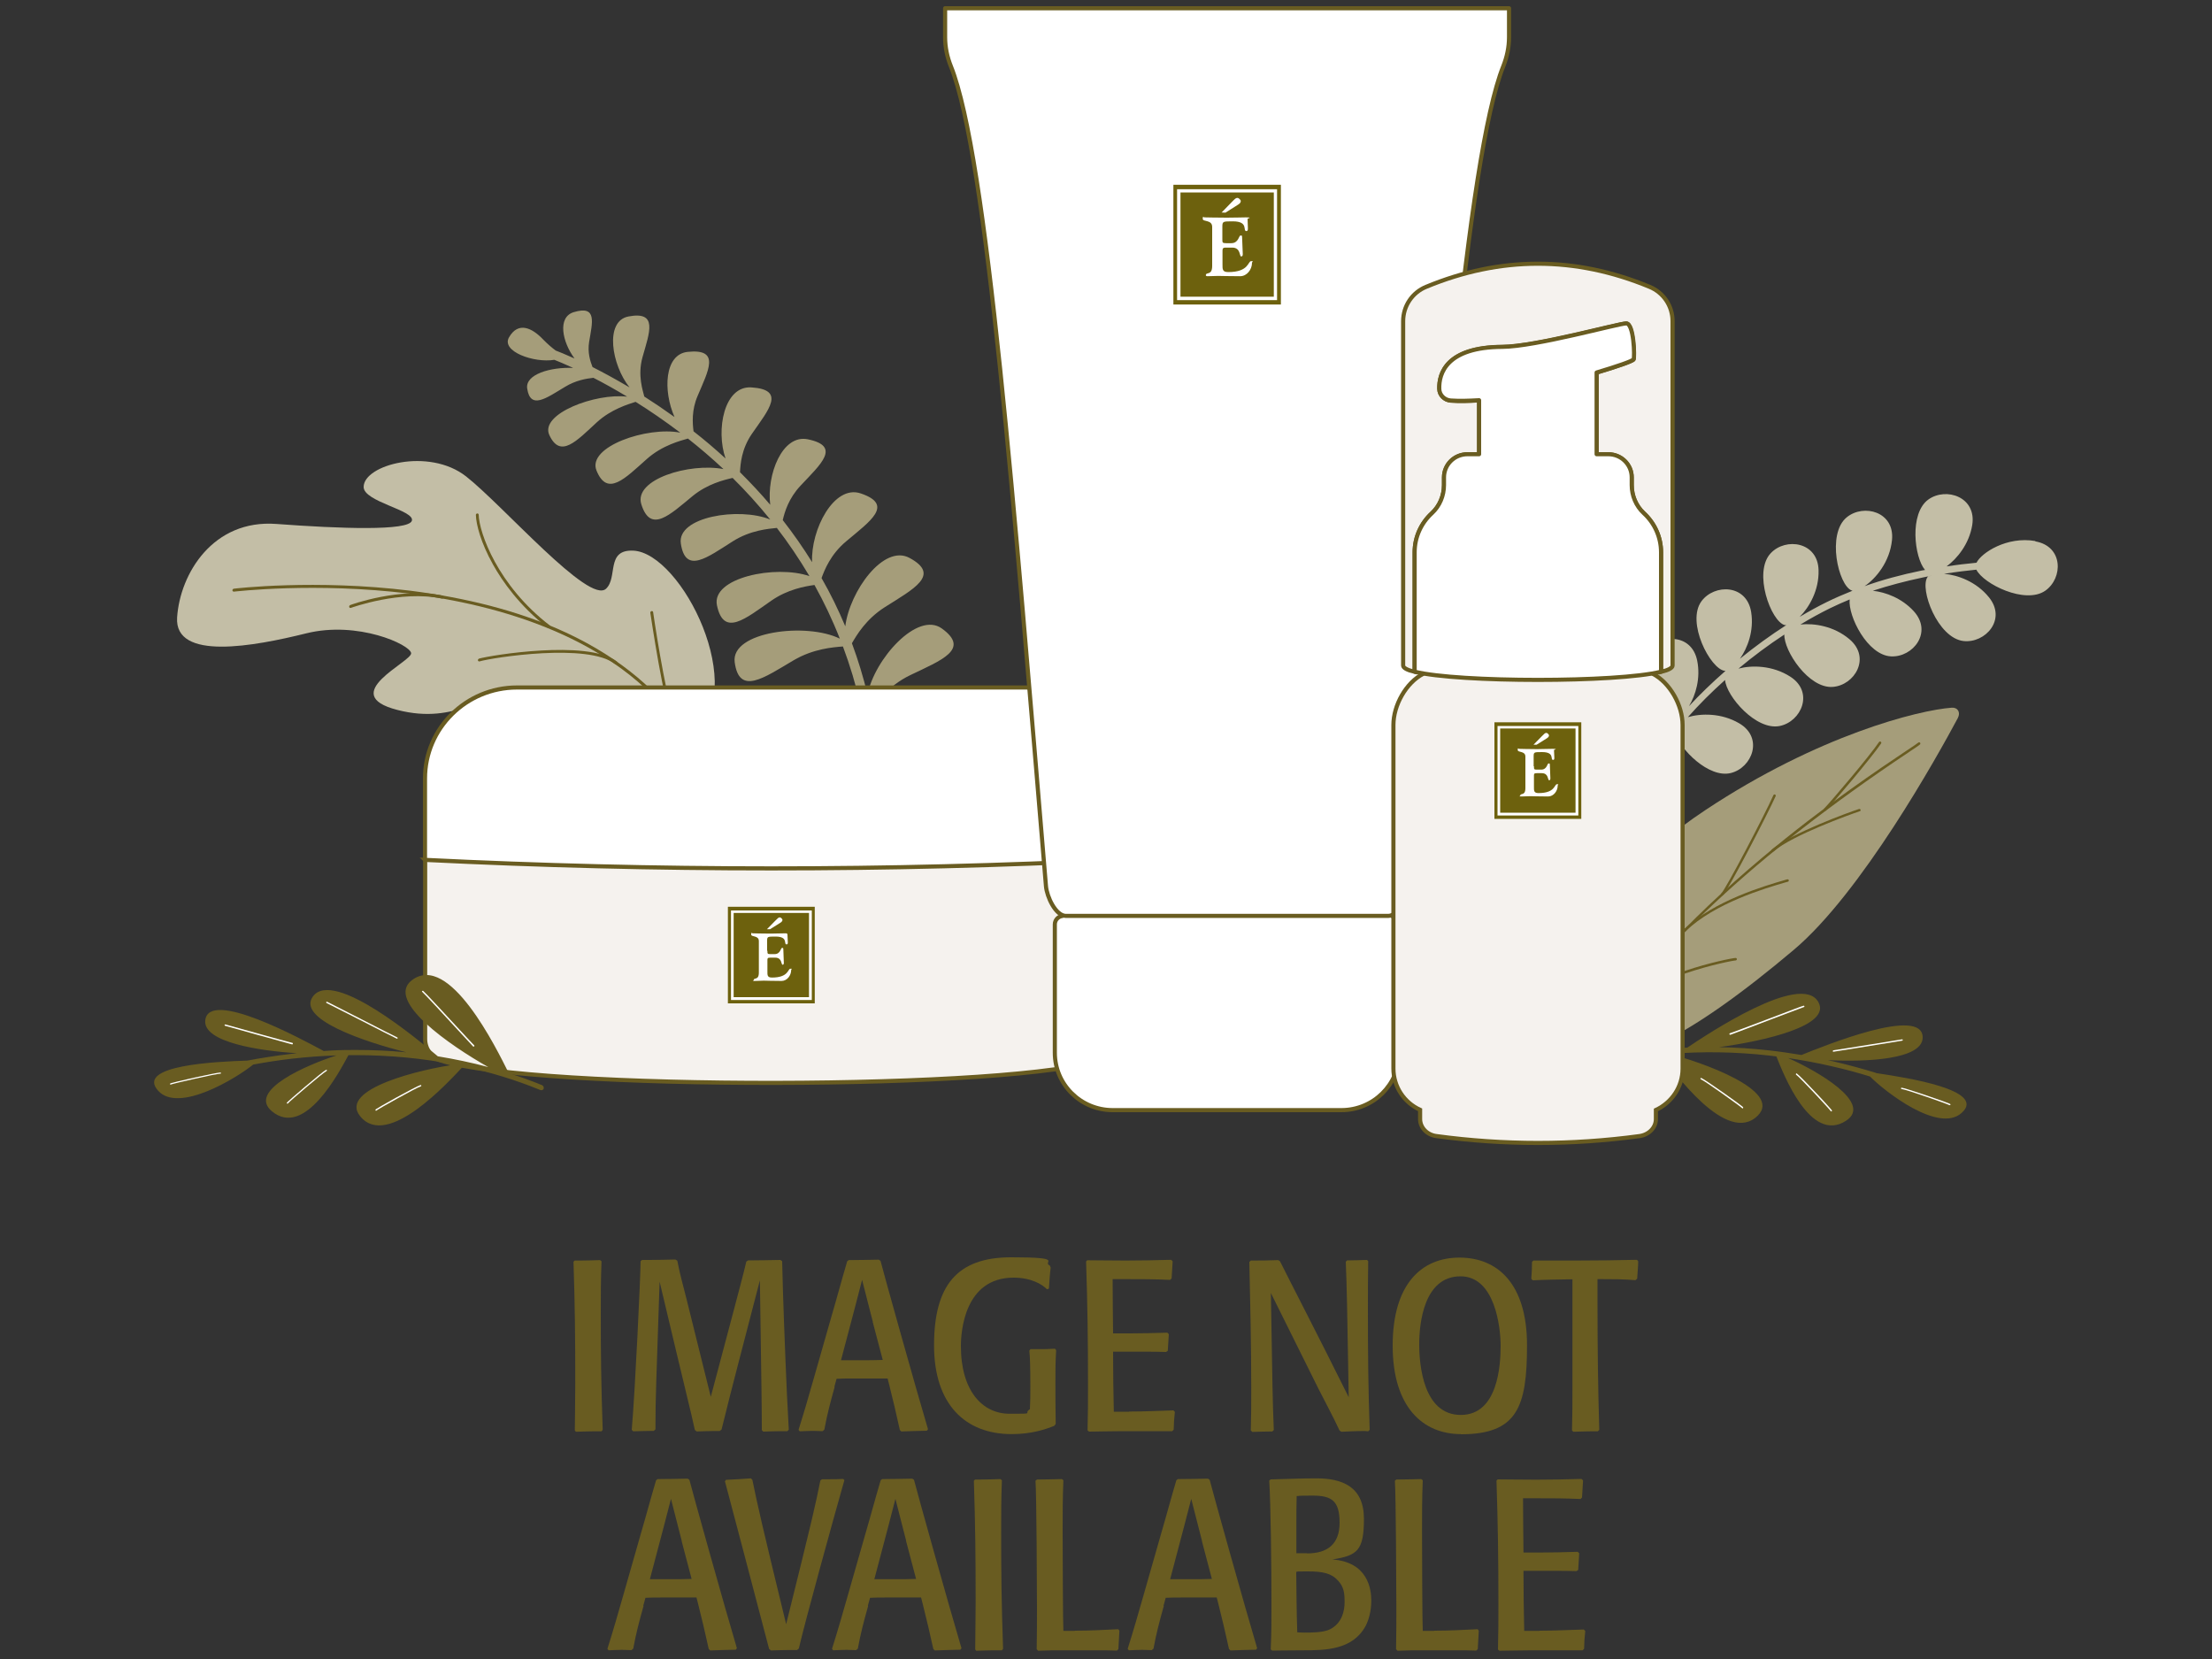
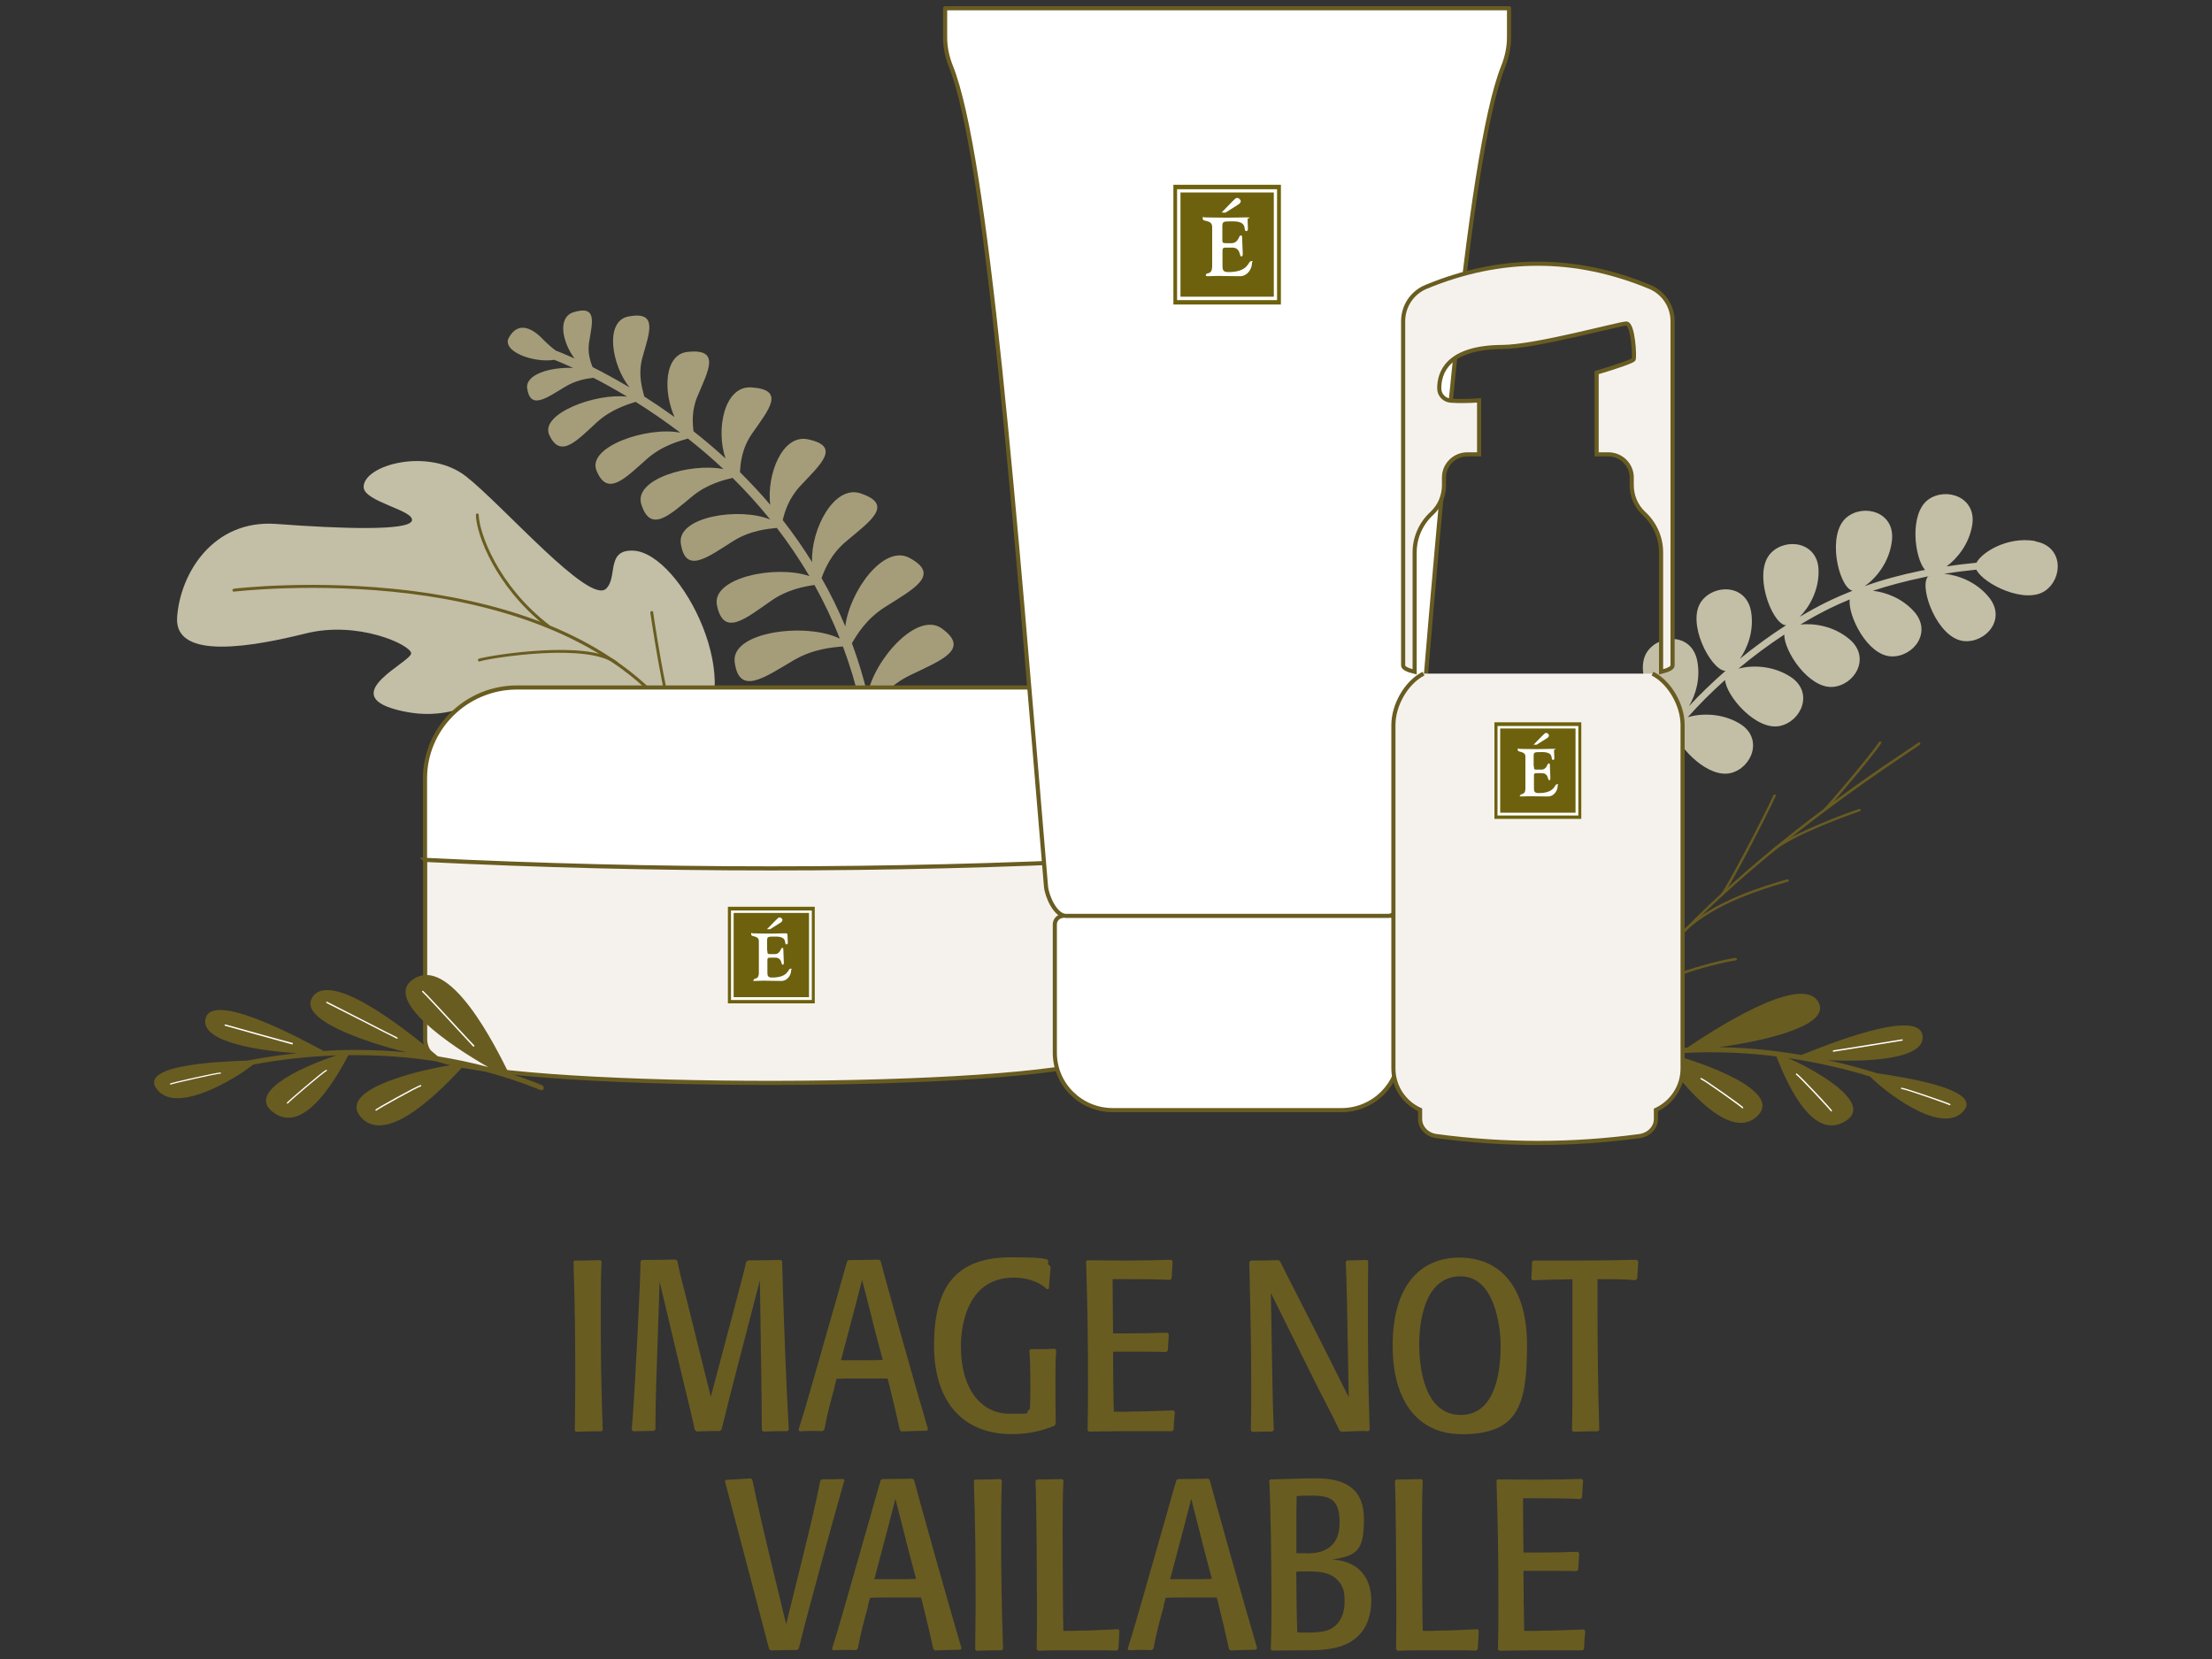
<svg xmlns="http://www.w3.org/2000/svg" version="1.1" viewBox="0 0 1500 1125">
  <rect x="0" y="0" width="1500" height="1125" fill="#333333" stroke="none" />
  <defs>
    <style>
      .cls-1 {
        fill: #695c21;
      }

      .cls-2 {
        fill: #6d610d;
      }

      .cls-3, .cls-4 {
        fill: #fff;
      }

      .cls-5 {
        fill: #f5f2ee;
        stroke-miterlimit: 10;
      }

      .cls-5, .cls-4 {
        stroke: #695c21;
        stroke-width: 2.8px;
      }

      .cls-6 {
        fill: #a59d7a;
      }

      .cls-4 {
        stroke-linejoin: round;
      }

      .cls-7 {
        fill: #c3bea6;
      }
    </style>
  </defs>
  <g>
    <g id="Layer_1">
      <g>
        <g>
          <path class="cls-1" d="M389.8,969.9c0-5.3.3-20,.3-31.8,0-30.5-.2-52-1.2-82.5l.8-.8h4.3c4.8,0,8.1-.2,12.9-.3l1,.8c-.5,13.1-.5,22.3-.5,35.4,0,27.7.2,47.1,1.3,78.9l-.8,1h-5.5c-4.5,0-7.5.2-11.9.3l-.8-1Z" />
          <path class="cls-1" d="M498.5,885c2.8-10.8,5-18.5,7.6-29.5l1.2-.8c8.1,0,13.8-.2,21.9-.3l1.2.8c.3,14.8.7,25.3,1.2,40l1,26.1c.7,17.9,1.3,30.5,2.3,48.2l-1,1h-4.5c-4.3,0-7.5.2-11.8.3l-1-1c0-15.4-.2-26.3-1.3-101.6-13.9,53.8-17.9,68.3-26,101.2l-1.3,1h-4.3c-4.1,0-7.1.2-11.3.3l-1.2-1c-2.8-13-5.3-22-23.9-100.6-2.3,68.3-2.8,79.7-2.8,96.1v4.1l-1.2,1c-5.1,0-8.8.2-13.9.3l-1-1c2.3-26.3,6-104.7,6-114.4l1-.8h5c6.6,0,11.1-.2,17.6-.3l1.3.8c1.8,9.5,3.8,16.1,6.1,25.4l16.6,66.9,16.6-62.5Z" />
          <path class="cls-1" d="M566,940.5c-3,10.8-5,18.2-7,29l-1.2,1c-1.3,0-4.3-.2-6.5-.2-3.3,0-5.6.2-9,.3l-.8-1c4.1-13,6.8-22.5,10.6-35.8l11.9-41.7c4-13.6,6.5-23.3,10.5-36.8l1-.8c7.6,0,12.9-.2,20.4-.3l1.2.8c1.7,6.9,24.2,87.4,32.2,114.2l-.8,1c-6.3.2-10.8.2-17.3.5l-1-1c-2.5-11.5-4.5-19.7-7.3-31l-1-3.9h-24.1c-3.8,0-6.6,0-10.5.2l-1.5,5.4ZM591.9,896.4c-2.8-10.5-4.5-17.9-7.3-28.5-2.8,10.7-4.6,18.2-14.3,54.5h13.9c5.3,0,9.1,0,14.4-.2l-6.8-25.8Z" />
          <path class="cls-1" d="M712.5,859.5c-.7,5.2-.8,9-1.2,14.3l-1.3.5c-3.3-3.4-10.8-7.9-22.7-7.9-33.3,0-35.7,36.6-35.7,46.4,0,30.4,14.6,45.9,33,45.9s8.8,0,13.8-3.1c.3-5.9.3-10,.3-15.9,0-10.8-.2-19.9-.7-23.8l.8-1h4.3c4.5,0,7.6,0,12.3-.3l.8,1c-.5,8-.5,13.6-.5,21.5s0,18,.2,28.5l-1,1.3c-5.8,2.3-15.1,5.6-28.9,5.6-31.2,0-52.6-19.9-52.6-60.2s15.3-59.7,52.3-59.7,20.7,3.1,26.2,5.6l.5,1.3Z" />
          <path class="cls-1" d="M765.8,957.2c11.1,0,18.7-.5,29.9-.8l1,1c-.5,4.4-.7,7.5-.8,12.1l-1,1h-34.2c-8.5,0-17.1.3-22.2.3l-1-.8c.3-11.3.3-19.4.3-30.8,0-31-.3-52.8-1.3-83.8l.8-.8c4.8,0,16.6.2,26.2.2s19.4-.2,30.7-.5l1,1c-.3,4.3-.5,7.4-.7,11.6l-1,1c-11.3-.5-19.1-.5-30.4-.5h-8.6c0,13.6.2,23.1.3,36.8h11.3c8.5,0,14.6-.2,25.5-.5l1,1c-.3,4.1-.5,7.1-.7,11.3l-1.2.8c-5.5-.2-9.3-.2-14.8-.2h-21.1c0,15.1.2,25.6.5,40.7h10.3Z" />
          <path class="cls-1" d="M913.4,854.7c5.1,0,8.6-.2,13.6-.3l.8.8c-.2,12.3-.2,20.8-.2,33,0,30.2.2,51.2,1.2,81.4l-1,1c-1.2-.2-2.2-.2-3.3-.2-5.5,0-9.3.3-14.9.5l-1.2-.8c-5-10.7-9.1-18-14.4-28.5l-32.2-64.8c1,58.9,1.2,75.3,2,92.9l-1,1c-5,0-8.5.2-13.6.3l-1-1c.3-10.7.3-18.2.3-28.9,0-28.5-.7-59.7-1.3-85.3l1-1c6.8,0,11.6,0,18.6-.3l1.2.8c8,16.1,24.1,46.9,46.6,92.2-1-59.9-1.3-75.1-2-91.9l.8-.8Z" />
          <path class="cls-1" d="M990.7,972.5c-25.7,0-46.3-18.2-46.3-60s19.6-59.7,45.3-59.7,45.8,17.6,45.8,59.4-6.5,60.4-44.8,60.4ZM990.4,865.5c-24.9,0-28,32-28,46.1s2.8,47.9,28.2,47.9,27-34.3,27-46.9-3.8-47.1-27.2-47.1Z" />
          <path class="cls-1" d="M1066,969.9c.3-10.5.3-17.9.3-28.4v-74c-10,.2-16.9.2-26.9.7l-1-1c.3-4.3.5-7.2.5-11.6l1-.8h28.7c15.4,0,26.2-.2,41.5-.5l.8,1c0,3.6-.5,7.4-.7,11.8l-1.2,1c-8.6-.7-14.8-.7-23.4-.7h-2.3v16.4c0,28.9.3,56.6,1.2,85.8l-1,1h-4.5c-4.5,0-7.6.2-12.1.3l-1-1Z" />
-           <path class="cls-1" d="M436.4,1089c-3,10.8-5,18.2-7,29l-1.2,1c-1.3,0-4.3-.2-6.5-.2-3.3,0-5.6.2-9,.3l-.8-1c4.1-13,6.8-22.5,10.6-35.8l11.9-41.7c4-13.6,6.5-23.3,10.5-36.8l1-.8c7.6,0,12.9-.2,20.4-.3l1.2.8c1.7,6.9,24.2,87.4,32.2,114.2l-.8,1c-6.3.2-10.8.2-17.3.5l-1-1c-2.5-11.5-4.5-19.7-7.3-31l-1-3.9h-24.1c-3.8,0-6.6,0-10.5.2l-1.5,5.4ZM462.3,1044.9c-2.8-10.5-4.5-17.9-7.3-28.5-2.8,10.7-4.6,18.2-14.3,54.5h13.9c5.3,0,9.1,0,14.4-.2l-6.8-25.8Z" />
          <path class="cls-1" d="M521.6,1118.4c-9.1-35.1-29.2-110.7-30-113.9l.7-1c6.3-.3,10.6-.5,16.9-1l1,1c3.5,17.1,6.1,28.9,22.9,97.9,18.1-72.8,19.9-81,23.2-97.5l1.2-.8h5.3c3.3,0,5.6,0,9-.2l.8.8c-7.1,24.9-27,97-30.9,114.2l-1.2,1h-5.1c-4.6,0-8,.2-12.6.3l-1.2-1Z" />
          <path class="cls-1" d="M588.7,1089c-3,10.8-5,18.2-7,29l-1.2,1c-1.3,0-4.3-.2-6.5-.2-3.3,0-5.6.2-9,.3l-.8-1c4.1-13,6.8-22.5,10.6-35.8l11.9-41.7c4-13.6,6.5-23.3,10.5-36.8l1-.8c7.6,0,12.9-.2,20.4-.3l1.2.8c1.7,6.9,24.2,87.4,32.2,114.2l-.8,1c-6.3.2-10.8.2-17.3.5l-1-1c-2.5-11.5-4.5-19.7-7.3-31l-1-3.9h-24.1c-3.8,0-6.6,0-10.5.2l-1.5,5.4ZM614.5,1044.9c-2.8-10.5-4.5-17.9-7.3-28.5-2.8,10.7-4.6,18.2-14.3,54.5h13.9c5.3,0,9.1,0,14.4-.2l-6.8-25.8Z" />
          <path class="cls-1" d="M661.3,1118.4c0-5.3.3-20,.3-31.8,0-30.5-.2-52-1.2-82.5l.8-.8h4.3c4.8,0,8.1-.2,12.9-.3l1,.8c-.5,13.1-.5,22.3-.5,35.4,0,27.7.2,47.1,1.3,78.9l-.8,1h-5.5c-4.5,0-7.5.2-11.9.3l-.8-1Z" />
          <path class="cls-1" d="M728.9,1105.8c10.8,0,18.4-.5,29.4-1l.8,1c-.3,4.6-.5,7.9-.7,12.5l-1,1c-5-.2-8.5-.2-13.3-.2h-22.7c-6.5,0-10.9,0-17.4.3l-1-1c.2-10.7.2-18,.2-28.7s-.3-76.6-1-85.6l1-.8c6.1,0,10.6-.2,16.9-.3l1,.8c-.5,12.8-.5,21.7-.5,34.5s.2,64.3.5,67.6h7.8Z" />
          <path class="cls-1" d="M789.2,1089c-3,10.8-5,18.2-7,29l-1.2,1c-1.3,0-4.3-.2-6.5-.2-3.3,0-5.6.2-9,.3l-.8-1c4.1-13,6.8-22.5,10.6-35.8l11.9-41.7c4-13.6,6.5-23.3,10.5-36.8l1-.8c7.6,0,12.9-.2,20.4-.3l1.2.8c1.7,6.9,24.2,87.4,32.2,114.2l-.8,1c-6.3.2-10.8.2-17.3.5l-1-1c-2.5-11.5-4.5-19.7-7.3-31l-1-3.9h-24.1c-3.8,0-6.6,0-10.5.2l-1.5,5.4ZM815.1,1044.9c-2.8-10.5-4.5-17.9-7.3-28.5-2.8,10.7-4.6,18.2-14.3,54.5h13.9c5.3,0,9.1,0,14.4-.2l-6.8-25.8Z" />
          <path class="cls-1" d="M861.7,1118.4c.5-11.2.5-18.9.5-29.9,0-28.2-.5-68.1-1.5-84.5l1-.8c11.4-.2,19.6-.7,31-.7,17.6,0,32.2,5.7,32.2,27.4s-4.5,24.9-21.4,27.6c24.2,1.8,26.4,20.2,26.4,27.9s-2,13.6-3.8,17.1c-8.8,16.4-27.4,16.6-42.3,16.6s-14.6.2-21.1.2l-1-.8ZM886.3,1053.4c13.8,0,22.1-6.2,22.1-20.8s-5.1-18.4-18.2-18.4-7.6.3-10.9.3c-.2,6.1-.2,12.3-.2,18.5v20.3h7.3ZM884.6,1107.1c4.3,0,13.1,0,17.4-2.3,8-4.1,9.8-12.3,9.8-18.4s-.5-10.2-4.3-14.4c-4.6-5.2-10.5-6.4-20.7-6.4s-4.8,0-7.8.3c.2,15.1.2,25.9.7,41,0,0,2.5.2,5,.2Z" />
          <path class="cls-1" d="M972.6,1105.8c10.8,0,18.4-.5,29.4-1l.8,1c-.3,4.6-.5,7.9-.7,12.5l-1,1c-5-.2-8.5-.2-13.3-.2h-22.7c-6.5,0-10.9,0-17.4.3l-1-1c.2-10.7.2-18,.2-28.7s-.3-76.6-1-85.6l1-.8c6.1,0,10.6-.2,16.9-.3l1,.8c-.5,12.8-.5,21.7-.5,34.5s.2,64.3.5,67.6h7.8Z" />
          <path class="cls-1" d="M1044.1,1105.8c11.1,0,18.7-.5,29.9-.8l1,1c-.5,4.4-.7,7.5-.8,12.1l-1,1h-34.2c-8.5,0-17.1.3-22.2.3l-1-.8c.3-11.3.3-19.4.3-30.8,0-31-.3-52.8-1.3-83.8l.8-.8c4.8,0,16.6.2,26.2.2s19.4-.2,30.7-.5l1,1c-.3,4.3-.5,7.4-.7,11.6l-1,1c-11.3-.5-19.1-.5-30.4-.5h-8.6c0,13.6.2,23.1.3,36.8h11.3c8.5,0,14.6-.2,25.5-.5l1,1c-.3,4.1-.5,7.1-.7,11.3l-1.2.8c-5.5-.2-9.3-.2-14.8-.2h-21.1c0,15.1.2,25.6.5,40.7h10.3Z" />
        </g>
        <g>
          <g>
            <path class="cls-1" d="M1272.3,727.6c-8.7-2.7-18.5-5.4-29.2-7.9-1.2-.3-2.4-.5-3.7-.8,25.4,1.3,64.4-.2,64.4-15.4,0-21.5-66.7,5.7-82.2,11.9-7.3-1.2-14.6-2.3-21.9-3.1-11.4-1.3-22.8-2-34-2.2,30.3-4.1,76.7-14.5,67.3-30.7-11.8-20.4-75.2,21.9-88.8,31-25,1.2-49.4,5-72.8,11.7-.8.2-1.3,1-1.2,1.8,0,.1,0,.2,0,.3.2.7.8,1.1,1.5,1.2.2,0,.4,0,.7,0,17.5-4.9,35.5-8.3,53.9-10.2,8,10.7,44.7,62.2,65.7,41.3,17-16.9-38.6-36.5-59.9-41.8,22-1.8,44.6-1.5,67.7,1.1,1.6.2,3.2.4,4.8.6,4.6,11.3,23,59.7,47.4,43.5,18.2-12.1-20.4-34-39.4-42.4,10,1.5,19.9,3.3,29.7,5.6,9.4,2.1,18,4.5,25.8,6.9,10.4,10.5,46.5,38.5,62,24.8,17.8-15.6-37.6-24.1-57.8-27.1Z" />
            <path class="cls-3" d="M1242.9,712.7c0-.2.2-.5.4-.5,3.7-.4,46.1-7.4,46.5-7.4.3,0,.5.1.5.4,0,.2-.1.5-.4.5-1.7.3-42.8,7-46.6,7.5-.3,0-.5-.1-.5-.4,0,0,0,0,0,0Z" />
            <path class="cls-3" d="M1217.9,728.4c0,0,0-.2,0-.3.1-.2.4-.3.6-.1,1.2.8,7.4,7.1,12.7,12.8,2.8,3,5.6,5.9,7.6,8.2,3.5,3.8,3.5,4,3.5,4.2s-.2.5-.4.5-.4-.1-.5-.3c-.8-1.3-21.1-23.1-23.4-24.6-.1,0-.2-.2-.2-.4Z" />
            <path class="cls-3" d="M1289.1,738.3c0,0,0-.2,0-.3,0-.3.2-.4.5-.4,1.4.1,9.9,2.9,17.3,5.4,3.9,1.3,7.7,2.7,10.6,3.7,4.9,1.8,5,1.9,5.1,2.1.1.2,0,.5-.1.6-.2.1-.4,0-.6,0-1.3-.8-29.6-10.7-32.3-10.9-.1,0-.3,0-.3-.2Z" />
            <path class="cls-3" d="M1153.1,731.6c0,0,0-.2,0-.3,0-.2.4-.3.6-.3,1.3.5,8.6,5.5,15,10,3.3,2.4,6.6,4.7,9.1,6.5,4.2,3.1,4.2,3.2,4.3,3.5,0,.2,0,.5-.3.6-.2,0-.4,0-.5-.2-1-1.1-25.3-18.5-27.9-19.5-.1,0-.2-.2-.3-.3Z" />
-             <path class="cls-3" d="M1172.7,701.2c0-.2.1-.4.3-.5,1.5-.4,14.2-5.3,26.5-9.9,14.2-5.4,22.8-8.7,23.5-8.8.2,0,.5,0,.6.3,0,.2,0,.5-.3.6-.7.2-12.3,4.6-23.4,8.8-12.3,4.7-25,9.5-26.5,10-.2,0-.5,0-.6-.3,0,0,0,0,0-.1Z" />
          </g>
          <path class="cls-7" d="M1380.3,366.9c-19.4-3.4-36.7,8-40,14.7-3.2.3-6.6.7-10.2,1.1-3.4.4-6.7.9-10.1,1.4,7.3-5.4,15.3-15.2,17.4-28,3.1-19-17.6-26-29.7-17.4-13.1,9.4-9.6,39.3-2.3,47.8-.8.1-1.5.3-2.3.4-13.7,2.8-26.7,6.3-38.7,10.6,7.7-5.2,17.1-16.5,18.6-31.3,1.9-19.2-19.2-24.8-30.7-15.4-13.7,11.2-5.7,46,3.3,49.6.2,0,.4.1.6.2-6,2.4-11.8,4.9-17.3,7.6-6.1,3-12.3,6.4-18.5,10.1,6.5-6.5,13.2-18.1,12.8-31.7-.5-19.2-22.2-22.3-32.4-11.5-12.2,12.8.1,46.4,9.5,48.8.3,0,.6,0,1,0-10.6,6.8-21.2,14.5-31.4,22.8,5.2-7.4,9.6-19,7.6-31.6-3-19-24.9-19.3-33.7-7.4-10.5,14.3,6,45.9,15.7,47.2.2,0,.4,0,.6,0,0,0-.1.1-.2.2-8.9,7.8-17.2,15.8-24.6,23.8,4.6-7.6,8-19,5.6-30.9-3.8-18.9-25.7-18.2-34-5.9-9.8,14.7,8.1,45.6,17.7,46.5.8,0,1.8-.3,2.9-.9-8.4,9.8-15.5,19.7-21.1,29.2-.4.7-.4,1.7.1,2.4.2.3.4.5.7.7.5.3,1,.4,1.6.3s1.2-.5,1.5-1.1c4.3-7.4,9.5-14.9,15.5-22.4,3.5,11.4,23,31.1,37.9,27.4,14.5-3.6,22.4-23.9,5.7-33.7-12.1-7.1-25.9-6.8-34.8-4.2,7.6-8.6,16.1-17.1,25.2-25.2.8,10.9,21,34.5,37.1,31.2,14.6-3,23.4-22.9,7.2-33.4-12.1-7.8-26.3-7.9-35.2-5.5,9.9-8.3,20.4-16.1,31.1-23.1-.4,11,16.5,36.7,32.8,35.5,14.9-1.1,26.1-19.8,11.4-32.3-10.6-9-24.1-11-33.3-10,6.6-4,13.3-7.7,20-11,4.3-2.1,8.8-4.1,13.4-6-1.2,11.3,12.1,37.9,28.1,38.6,14.9.7,28.4-16.4,15.3-30.7-8.1-8.8-18.9-12.8-27.7-13.8,10.7-3.5,22-6.5,33.9-9s2.3-.4,3.5-.7c-.1.1-.2.2-.3.4-5.6,7.9,6.8,41.4,24.4,43.4,14.8,1.6,29.4-14.6,17.3-29.6-8.6-10.7-21.3-15.2-30.5-16,4-.6,8.1-1.2,12.1-1.7,3.4-.4,6.7-.8,9.8-1.1,4.8,9.7,33.1,23.7,46.7,14.3,12.2-8.5,12.4-30.2-6.8-33.5Z" />
          <g>
-             <path class="cls-6" d="M1323.5,479.9c4.1-.3,6.2,3.2,4.1,7.1-13.8,25.8-65.4,118.6-111.3,157.2-69.4,58.5-127.2,91.7-142.9,58.6-13.6-28.8-7-93.8,83.1-153.5,76.6-50.8,144.3-67.7,167-69.4Z" />
            <path class="cls-1" d="M1080.7,708.7c-.2-.3-.3-.6,0-1,23.7-40,62.2-82.4,114.4-126.2,41.8-35.1,80.8-61.1,97.5-72.3,4.5-3,7.7-5.1,8.2-5.6.3-.3.9-.3,1.2,0,.3.3.3.9,0,1.2-.6.6-3,2.2-8.4,5.8-103.4,69.1-174.5,135.7-211.4,197.9-.2.4-.7.5-1.1.3,0,0-.2-.1-.2-.2Z" />
            <path class="cls-1" d="M1094.5,687.5c-.3-.3-.3-.7,0-1.1,11.3-13.4,32.3-22.6,48-28,17.1-5.8,32.4-8.7,34.4-8.8.5,0,.9.3.9.8,0,.5-.3.8-.8.9-1.3,0-16.4,2.8-33.9,8.7-15.5,5.3-36.3,14.3-47.3,27.5-.3.4-.8.4-1.2.1,0,0,0,0-.1-.1Z" />
            <path class="cls-1" d="M1106.1,671.9c-.2-.3-.3-.7,0-1,1.6-2,4-13.1,5.9-27.5,2-14.3,2.9-26.8,2.3-31.1,0-.5.2-.9.7-.9.5,0,.9.2,1,.7,1.4,9.2-4.5,54.6-8.5,59.8-.3.4-.8.4-1.2.2,0,0,0,0-.1-.1Z" />
            <path class="cls-1" d="M1141.9,631.4c-.3-.3-.3-.8,0-1.1,20.4-19.6,55.2-29.7,68.3-33.5.6-.2,1.2-.4,1.8-.5.4-.1.9.1,1,.6.1.4-.1.9-.6,1-.5.2-1.1.3-1.8.5-13,3.8-47.6,13.8-67.6,33.1-.3.3-.9.3-1.2,0,0,0,0,0,0,0Z" />
            <path class="cls-1" d="M1167.2,607c-.3-.3-.3-.8,0-1.1,3.1-2.9,29.5-53.4,35.4-66.7.2-.4.7-.6,1.1-.4.4.2.6.7.4,1.1-5.4,12.1-32.3,64-35.8,67.2-.3.3-.9.3-1.2,0,0,0,0,0,0,0Z" />
            <path class="cls-1" d="M1201.4,577.3c-.3-.3-.2-.9.1-1.2,13.3-11.1,52-25.2,59.1-27.5.4-.1.9,0,1.1.5.1.4,0,.9-.5,1-7,2.3-45.5,16.2-58.5,27.2-.4.3-.9.3-1.2,0h0Z" />
            <path class="cls-1" d="M1236.8,549.6c-.3-.3-.3-.8,0-1.1,5.3-5.5,31-35.8,37.4-45.3.3-.4.8-.5,1.2-.2.4.3.5.8.2,1.2-6.5,9.6-32.3,40-37.6,45.6-.3.3-.9.3-1.2,0,0,0,0,0,0,0Z" />
          </g>
          <g>
            <path class="cls-7" d="M469.5,500.3c-40.4,33.1-61.8-11.1-119.5-26.8-21.8-5.9-39.4,18.6-80.6,7.9-41.2-10.6,10.1-32.7,9.4-38.5-.7-5.8-36.2-22.1-71.2-13.4-35.1,8.7-89.4,18.9-87.5-10.8,2-29.8,24.4-66.6,67.3-63.4,42.9,3.2,89.8,4.9,91.9-2.2s-32.8-12.8-32.7-22.9c0-15,44.2-27,69.5-7.1,25.3,19.9,83.4,87.1,94.9,76.1,8.1-7.7-.3-26.6,18.4-25.8,32.7,1.4,79.8,94.5,40.2,126.9Z" />
            <path class="cls-1" d="M462,492.6c.3-.4.3-.8,0-1.2-19.3-27.2-47.3-48.9-83.2-64.7-28.7-12.6-62.4-21.3-100.3-26.1-64.5-8-119.4-1.5-119.9-1.4-.5,0-1,.6-1,1.1,0,.5.4.9,1,.9.5,0,55.2-6.6,119.5,1.4,59.2,7.4,138.9,29,182.3,90,.3.4.9.5,1.3.1,0,0,.2-.1.2-.2Z" />
            <path class="cls-1" d="M372.9,425.5c.3-.5.3-1-.1-1.4-35.3-27.1-47.9-62.9-48.2-75.1,0-.5-.5-.9-1-.8-.5,0-1,.6-.9,1.1.2,6.4,3.3,18.6,11.6,33.5,6.4,11.5,18.1,28.2,37.2,43,.4.3,1,.2,1.4-.3,0,0,0,0,0,0Z" />
            <path class="cls-1" d="M457.1,486c.3-.4.3-.9,0-1.2-3.8-5.1-11-47.8-14.2-69.7,0-.5-.6-.8-1.1-.7-.5.1-.9.7-.8,1.2.4,2.6,9.5,63.8,14.5,70.5.3.4.9.4,1.3,0,0,0,.1-.1.2-.2Z" />
            <path class="cls-1" d="M418.5,450c.3-.4.3-1-.1-1.3-10.1-8-33.3-8.6-50.9-7.6-20.3,1.1-38.7,4.4-42.6,5.5-.5.2-.9.7-.8,1.2,0,.5.6.8,1.1.7,9-2.6,73.6-12.7,91.9,1.8.4.3,1,.2,1.4-.2,0,0,0,0,0,0Z" />
-             <path class="cls-1" d="M300.6,405.4c0-.1.1-.2.2-.3.2-.5-.1-1.1-.6-1.2-28.6-6-62.4,6.2-62.7,6.4-.5.2-.8.8-.7,1.3.1.5.7.8,1.2.6.3-.1,33.6-12.2,61.7-6.3.4,0,.8-.1,1-.4Z" />
          </g>
          <path class="cls-6" d="M597.1,532.3c4-4,13.3-15.4,29.8-21.5,22.4-8.3,43.4-13.9,25.3-30.3-15.3-13.9-48,16.2-55.9,40.2-1.1-13.5-3.1-26.6-5.7-39.5,3.5-4.3,11.3-16,26.7-23.4,21-10.1,40.9-17.5,21.4-31.6-16.6-12-45.8,20.9-50.4,44.8-2.9-11.9-6.4-23.5-10.6-34.8,3.2-5.5,9.5-16.3,22.2-24.4,19.5-12.4,38.4-21.9,16.8-33.5-17.5-9.4-40.5,22.6-43.5,46.4-4.7-11.2-10-22.1-16.1-32.7,2-5.4,6-16,16.8-25,16.3-13.7,32.5-24.7,9.8-32.4-18.2-6.2-34,24.7-33,46.6-6.1-9.8-12.7-19.3-19.9-28.5,1.3-5.6,4-14.8,12.1-23.4,13.7-14.6,27.7-26.7,4.9-31.4-17.4-3.6-28,24.1-25.5,44.4-6.4-7.6-13.3-14.9-20.5-22.1.3-5.3.9-15.7,8.2-26.2,11.2-16.1,23.1-29.8-.5-31.3-18.5-1.2-24.2,28.8-17.5,48.2-7.2-6.6-14.5-12.8-21.7-18.4-.7-5.5-1.4-14.4,2.8-24.1,7.2-17.1,15.7-32.1-6.7-29.8-16,1.6-16.8,26.6-9,44.2-7.1-5.1-13.9-9.7-20.5-13.9-.9-3.9-4.7-14.2-1.2-26.7,4.7-16.7,10.7-31.4-9.5-27.6-16.4,3.1-11.5,32.9.7,48.1-9.5-5.6-18-10.2-25.1-13.8-1.5-3.8-3.5-9.8-2.3-17.1,2.2-13.2,5.6-25-10.5-20.1-11.1,3.4-7.8,20.1.6,31.4-6.4-2.9-10.9-4.7-12.8-5.4-2.4-1.8-5.4-4.3-8.5-7.5-7.4-7.8-16.8-12.4-23.1-1.5-5.6,9.6,16.9,17.6,30.7,15.3,2.4.9,6.8,2.8,12.8,5.5-15.2-.7-32.7,4.3-31.2,14,2.2,14.5,12.9,6.5,25.7-1.2,7.2-4.4,14.5-5.6,19.2-6.1,6.7,3.4,14.4,7.7,22.9,12.8-21.4-2.6-59.4,11.6-52.8,26,7.5,16.3,18.6,3.9,32.3-8.7,9.8-8.9,21.3-12.2,26.2-13.8,9.5,5.9,19.7,12.9,30.3,20.9-22.3-4.4-63.4,9.5-56.8,25.7,7.4,18.2,19.4,5.2,34.2-7.9,10.5-9.3,22.7-12.3,27.8-13.8,8,6.3,16.1,13.2,24.1,20.7-22.9-4.4-61.1,6.9-55.7,23.9,6.3,20,19.3,7.1,35-5.8,9.9-8,20.8-10.7,26.9-12.1,8.5,8.4,17.1,17.8,25.5,28.2-21.1-8.6-63.5-1.9-60.6,16.4,3.2,20.8,17.8,9.4,35.2-1.6,12-7.6,24.2-8.5,29.9-9.1,7.7,10,15.1,20.9,22.1,32.7-22.7-7.9-66.8,1-62.7,19.9,4.6,21.6,19.3,8.9,36.9-3.3,11.1-7.7,22.8-9.7,29.2-10.6,6.3,11.3,12.1,23.4,17.2,36.4-22.6-11.2-74-4.9-71.3,15.9,3,22.9,19.9,10.6,39.9-1.2,13.4-7.9,26.9-8.9,33.5-9.4,4.7,12.5,8.7,25.7,11.9,39.7-20.1-14.3-71.8-14.8-72.5,6.5-.8,23.3,17.7,13.2,39.2,4,14.6-6.3,28.1-5.4,34.5-5.1,2.8,13.3,4.8,27.3,5.9,42-17.5-17.7-66.2-26.7-71.7-5.5-6.2,23.8,14.3,16.8,37.6,11.3,15.3-3.6,28.1-.5,34.6,1,1.1,20.4.5,42.2-2.3,65.3-.2,1.3.5,2.6,1.8,3.2s.6.2,1,.3c.5,0,1,0,1.5-.2,1.1-.4,1.9-1.4,2-2.5,2.7-22.6,3.5-44.5,2.4-65.8Z" />
          <g>
            <path class="cls-4" d="M757.9,583.2v-55.3c0-34.1-27.9-61.7-62.4-61.7h-344.9c-34.4,0-62.4,27.6-62.4,61.7v55.3c29.7,65.9,489.5,69.8,469.6,0Z" />
            <path class="cls-5" d="M288.3,583.2v121.4c0,6.5,4.1,12.4,10.3,14.5,0,0,.1,0,.2,0,63.5,20.6,393.4,20.3,448.7-.9h0c6.2-2.2,10.3-8.1,10.3-14.6v-120.5c-156.5,7.7-313.1,7.7-469.6,0Z" />
            <g>
              <rect class="cls-2" x="493.6" y="614.9" width="58.9" height="65.5" />
              <path class="cls-3" d="M548.6,676.2h-51.1s0-57.1,0-57.1h51.1s0,57.1,0,57.1ZM495.7,678.1h54.8v-60.7h-54.8v60.7Z" />
              <path class="cls-3" d="M520.1,630.1l5.6-5.7c1.8-1.8,2.2-2.3,3.1-2.3s1.8,1.3,1.8,1.6c0,1.3-1.1,1.8-2,2.4l-6.4,4M520.4,644.7c0,2,0,2.3,2,2.3h2.9c4,0,4.1-4.2,5-4.2s.8,0,.9,1.1l.3,8.1c0,.6.3,2.2-.8,2.2s-.2-4.8-5-4.8h-3.4c-2.1,0-1.9.5-1.9,3.2v5.8c0,2.8-.2,4.5,3.1,4.5,11.4,0,10.7-6,12.5-6s.5.1.5,1c0,3.5-2.7,7.3-6.5,7.3-7,0-9.8-.2-12.1-.2s-3.3.2-5.9.2-.9-.2-.9-.5c0-2.1,3.5.4,3.5-5.2v-21.3c0-4.1-5.2-2.6-5.2-4.5s.4-.8,1-.8c1.9,0,5.2.2,12.2.2,3.3,0,6.4-.2,10.5-.2.6,0,.9.5.9.9l.2,4.5c0,.6.3,2.1-.8,2.1-2.2,0,1.4-5.3-7.5-5.3-5.6,0-5.7,0-5.7,3.2v6.4Z" />
            </g>
          </g>
          <g>
            <g>
              <path class="cls-4" d="M943.2,621.1c3.2,0,5.7,2.5,5.7,5.7v87.1c0,21.5-17.6,38.9-39.3,38.9h-155c-21.7,0-39.3-17.4-39.3-38.9v-87.1c0-3.1,2.6-5.7,5.7-5.7" />
              <path class="cls-4" d="M722.9,621.1c-7.1,0-13-13.1-13.6-20.1-21.5-256.3-40-495-64.5-556.1-2.5-6.2-3.9-12.9-3.9-19.6V5.6h191.2s191.2,0,191.2,0v19.7c0,6.7-1.4,13.3-3.9,19.6-24.5,61.2-43,299.8-64.5,556.1-.6,7-6.5,20.1-13.6,20.1h-218.5Z" />
            </g>
            <g>
              <rect class="cls-2" x="795.7" y="125.3" width="72.9" height="81.2" />
              <path class="cls-3" d="M863.8,201.2h-63.3s0-70.7,0-70.7h63.3s0,70.7,0,70.7ZM798.2,203.5h67.8v-75.2h-67.8v75.2Z" />
              <path class="cls-3" d="M828.4,144.1l6.9-7.1c2.2-2.2,2.7-2.8,3.8-2.8s2.3,1.6,2.3,2c0,1.6-1.3,2.2-2.5,3l-7.9,5M828.9,162.1c0,2.4,0,2.8,2.5,2.8h3.6c4.9,0,5.1-5.2,6.2-5.2s1-.1,1.1,1.4l.4,10c0,.7.4,2.8-1,2.8s-.2-6-6.1-6h-4.2c-2.6,0-2.4.7-2.4,3.9v7.2c0,3.5-.2,5.5,3.9,5.5,14.1,0,13.3-7.4,15.5-7.4s.6.2.6,1.2c0,4.4-3.4,9-8,9-8.7,0-12.1-.2-14.9-.2s-4.1.2-7.3.2c-.7,0-1.1-.3-1.1-.6,0-2.6,4.3.5,4.3-6.4v-26.4c0-5.1-6.4-3.3-6.4-5.5s.5-1,1.2-1c2.3,0,6.4.2,15.1.2s8-.2,13-.2,1.1.6,1.1,1.1l.2,5.6c0,.7.3,2.6-1,2.6-2.7,0,1.8-6.6-9.2-6.6-6.9,0-7.1,0-7.1,3.9v7.9Z" />
            </g>
          </g>
          <g>
            <g>
              <path class="cls-5" d="M965.3,456.8c-11.9,6.1-20.4,21.5-20.4,34.8v233c0,12.3,7.3,23.1,18.1,28v6.3c0,5.7,4.7,10.7,11.1,11.5,45.9,6.2,91.8,6.2,137.7,0,6.4-.9,11.1-5.8,11.1-11.5v-6.2c10.7-5,18.1-15.7,18.1-28v-233.1c0-13.2-8.5-28.7-20.4-34.8" />
              <path class="cls-5" d="M1118.6,194.5c-50.5-20.9-101-20.9-151.5,0-9.5,3.9-15.6,13.1-15.6,23.3v233.5c0,1.6,2.8,3.1,7.8,4.3v-81c0-10.3,4.4-19.8,11.7-26.5,5.3-4.9,8.2-11.9,8.2-19.1v-5.2c0-8.7,7.1-15.7,15.9-15.7h7.9v-36.6c-7,.5-13.4.6-19.2.2-4.3-.3-7.7-3.8-7.8-8-.2-10.4,4.9-28.2,42.7-28.4,22.6-.1,79.4-15.9,84.1-15.9s5.8,22.6,5,24.3c-.6,1.2-11.1,4.8-25.1,9v55.4h7.9c8.8,0,15.9,7,15.9,15.7v5.2c0,7.2,2.9,14.2,8.2,19.1,7.3,6.7,11.7,16.2,11.7,26.5v81c5-1.2,7.8-2.7,7.8-4.3v-233.5c0-10.2-6.1-19.4-15.6-23.3Z" />
-               <path class="cls-4" d="M1114.7,348c-5.3-4.9-8.2-11.9-8.2-19.1v-5.2c0-8.7-7.1-15.7-15.9-15.7h-7.9v-55.4c14-4.2,24.6-7.8,25.1-9,.8-1.7.2-24.3-5-24.3s-61.6,15.8-84.1,15.9c-37.9.2-43,18.1-42.7,28.4,0,4.2,3.5,7.7,7.8,8,5.8.4,12.2.2,19.2-.2v36.6h-7.9c-8.8,0-15.9,7-15.9,15.7v5.2c0,7.2-2.9,14.2-8.2,19.1-7.3,6.7-11.7,16.2-11.7,26.5v81c29.9,7.4,137.2,7.4,167.1,0v-81c0-10.3-4.4-19.8-11.7-26.5Z" />
            </g>
            <g>
              <rect class="cls-2" x="1013.4" y="489.8" width="58.9" height="65.5" />
              <path class="cls-3" d="M1068.4,551.1h-51.1s0-57.1,0-57.1h51.1s0,57.1,0,57.1ZM1015.5,553h54.8v-60.7h-54.8v60.7Z" />
              <path class="cls-3" d="M1039.9,505l5.6-5.7c1.8-1.8,2.2-2.3,3.1-2.3s1.8,1.3,1.8,1.6c0,1.3-1.1,1.8-2,2.4l-6.4,4M1040.2,519.6c0,2,0,2.3,2,2.3h2.9c4,0,4.1-4.2,5-4.2s.8,0,.9,1.1l.3,8.1c0,.6.3,2.2-.8,2.2s-.2-4.8-5-4.8h-3.4c-2.1,0-1.9.5-1.9,3.2v5.8c0,2.8-.2,4.5,3.1,4.5,11.4,0,10.7-6,12.5-6s.5.1.5,1c0,3.5-2.7,7.3-6.5,7.3-7,0-9.8-.2-12.1-.2s-3.3.2-5.9.2-.9-.2-.9-.5c0-2.1,3.5.4,3.5-5.2v-21.3c0-4.1-5.2-2.6-5.2-4.5s.4-.8,1-.8c1.9,0,5.2.2,12.2.2,3.3,0,6.4-.2,10.5-.2s.9.5.9.9l.2,4.5c0,.6.3,2.1-.8,2.1-2.2,0,1.4-5.3-7.5-5.3-5.6,0-5.7,0-5.7,3.2v6.4Z" />
            </g>
          </g>
          <g>
            <path class="cls-1" d="M367.9,736c-7.5-3.1-15.1-5.8-22.9-8.3-8.3-16.6-40.3-82.3-65.7-63-18.3,13.9,26.1,44.4,51.8,58.9-11.2-3-22.6-5.4-34.2-7.3-12.5-10.5-70.7-59.6-84.7-40.6-11.1,15.1,33.8,30.5,63.4,37.9-11.1-1.1-22.6-1.6-34-1.6s-14.7.2-22.1.7c-14.7-7.9-77.8-42.3-80.3-20.9-1.8,15,36.8,20.8,62.2,22.4-1.2.1-2.5.3-3.7.4-10.9,1.3-21,2.9-29.9,4.6-20.3.7-76.4,3-60.5,20.5,13.9,15.3,52.9-8.5,64.4-17.8,8-1.5,16.9-2.9,26.4-4,10-1.1,20.1-1.9,30.1-2.2-19.8,6.3-60.6,23.8-43.9,37.8,22.4,18.8,46.1-27.3,52-38,1.6,0,3.2,0,4.8,0,23.2,0,45.7,2.2,67.4,6.4-21.8,3-79.3,16.3-64.3,35,18.5,23,60.7-24.1,69.9-33.8,18.1,3.9,35.6,9.2,52.4,16.1.2,0,.4.1.6.1.7,0,1.3-.4,1.6-1.1,0-.1,0-.2,0-.3.1-.8-.3-1.6-1-1.9Z" />
            <path class="cls-3" d="M198.6,707.7c0-.2-.1-.5-.3-.5-3.7-.8-45-12.4-45.4-12.5-.2,0-.5,0-.6.3,0,.2,0,.5.3.6,1.7.5,41.8,11.7,45.4,12.6.2,0,.5,0,.6-.3,0,0,0,0,0,0Z" />
            <path class="cls-3" d="M221.7,726c0,0,0-.2,0-.3-.1-.2-.4-.3-.6-.2-1.3.6-8.1,6.2-14.1,11.3-3.1,2.6-6.2,5.3-8.5,7.3-3.9,3.4-3.9,3.6-4,3.8s.1.5.4.5.4,0,.5-.3c.9-1.2,23.6-20.6,26-21.8.1,0,.2-.2.2-.3Z" />
            <path class="cls-3" d="M149.8,728.1c0,0,0-.2.1-.3,0-.3-.2-.5-.5-.5-1.4,0-10.1,1.8-17.8,3.5-4,.9-8,1.8-10.9,2.5-5.1,1.2-5.2,1.4-5.3,1.5-.2.2-.1.5,0,.6.2.1.4.1.6,0,1.3-.6,30.6-7.3,33.3-7.3.2,0,.3,0,.4-.2Z" />
            <path class="cls-3" d="M285.7,736.4c0,0,0-.2,0-.3,0-.2-.3-.4-.6-.3-1.4.4-9.2,4.5-16.1,8.3-3.6,2-7.1,4-9.8,5.5-4.5,2.6-4.6,2.8-4.6,3,0,.2,0,.5.3.6.2,0,.4,0,.5-.2,1.1-1,27.3-15.6,29.9-16.3.1,0,.3-.1.3-.3Z" />
            <path class="cls-3" d="M269.7,704c0-.2,0-.4-.3-.5-1.4-.6-13.5-6.8-25.2-12.8-13.5-6.9-21.7-11.1-22.4-11.4-.2,0-.5,0-.6.3,0,.2,0,.5.3.6.7.3,11.7,5.9,22.3,11.3,11.7,6,23.8,12.2,25.2,12.8.2.1.5,0,.6-.2,0,0,0,0,0,0Z" />
            <path class="cls-3" d="M321.7,709.3c0-.2,0-.3-.1-.4-.4-.3-4.9-5.2-10.2-10.9-9.7-10.5-22.9-24.8-24.4-26-.2-.2-.5-.1-.7,0-.2.2-.2.5,0,.6,1.4,1.2,14.7,15.5,24.3,26,5.7,6.2,9.8,10.6,10.2,11,.2.2.5.2.7,0,0,0,0-.1.1-.2Z" />
          </g>
        </g>
      </g>
    </g>
  </g>
</svg>